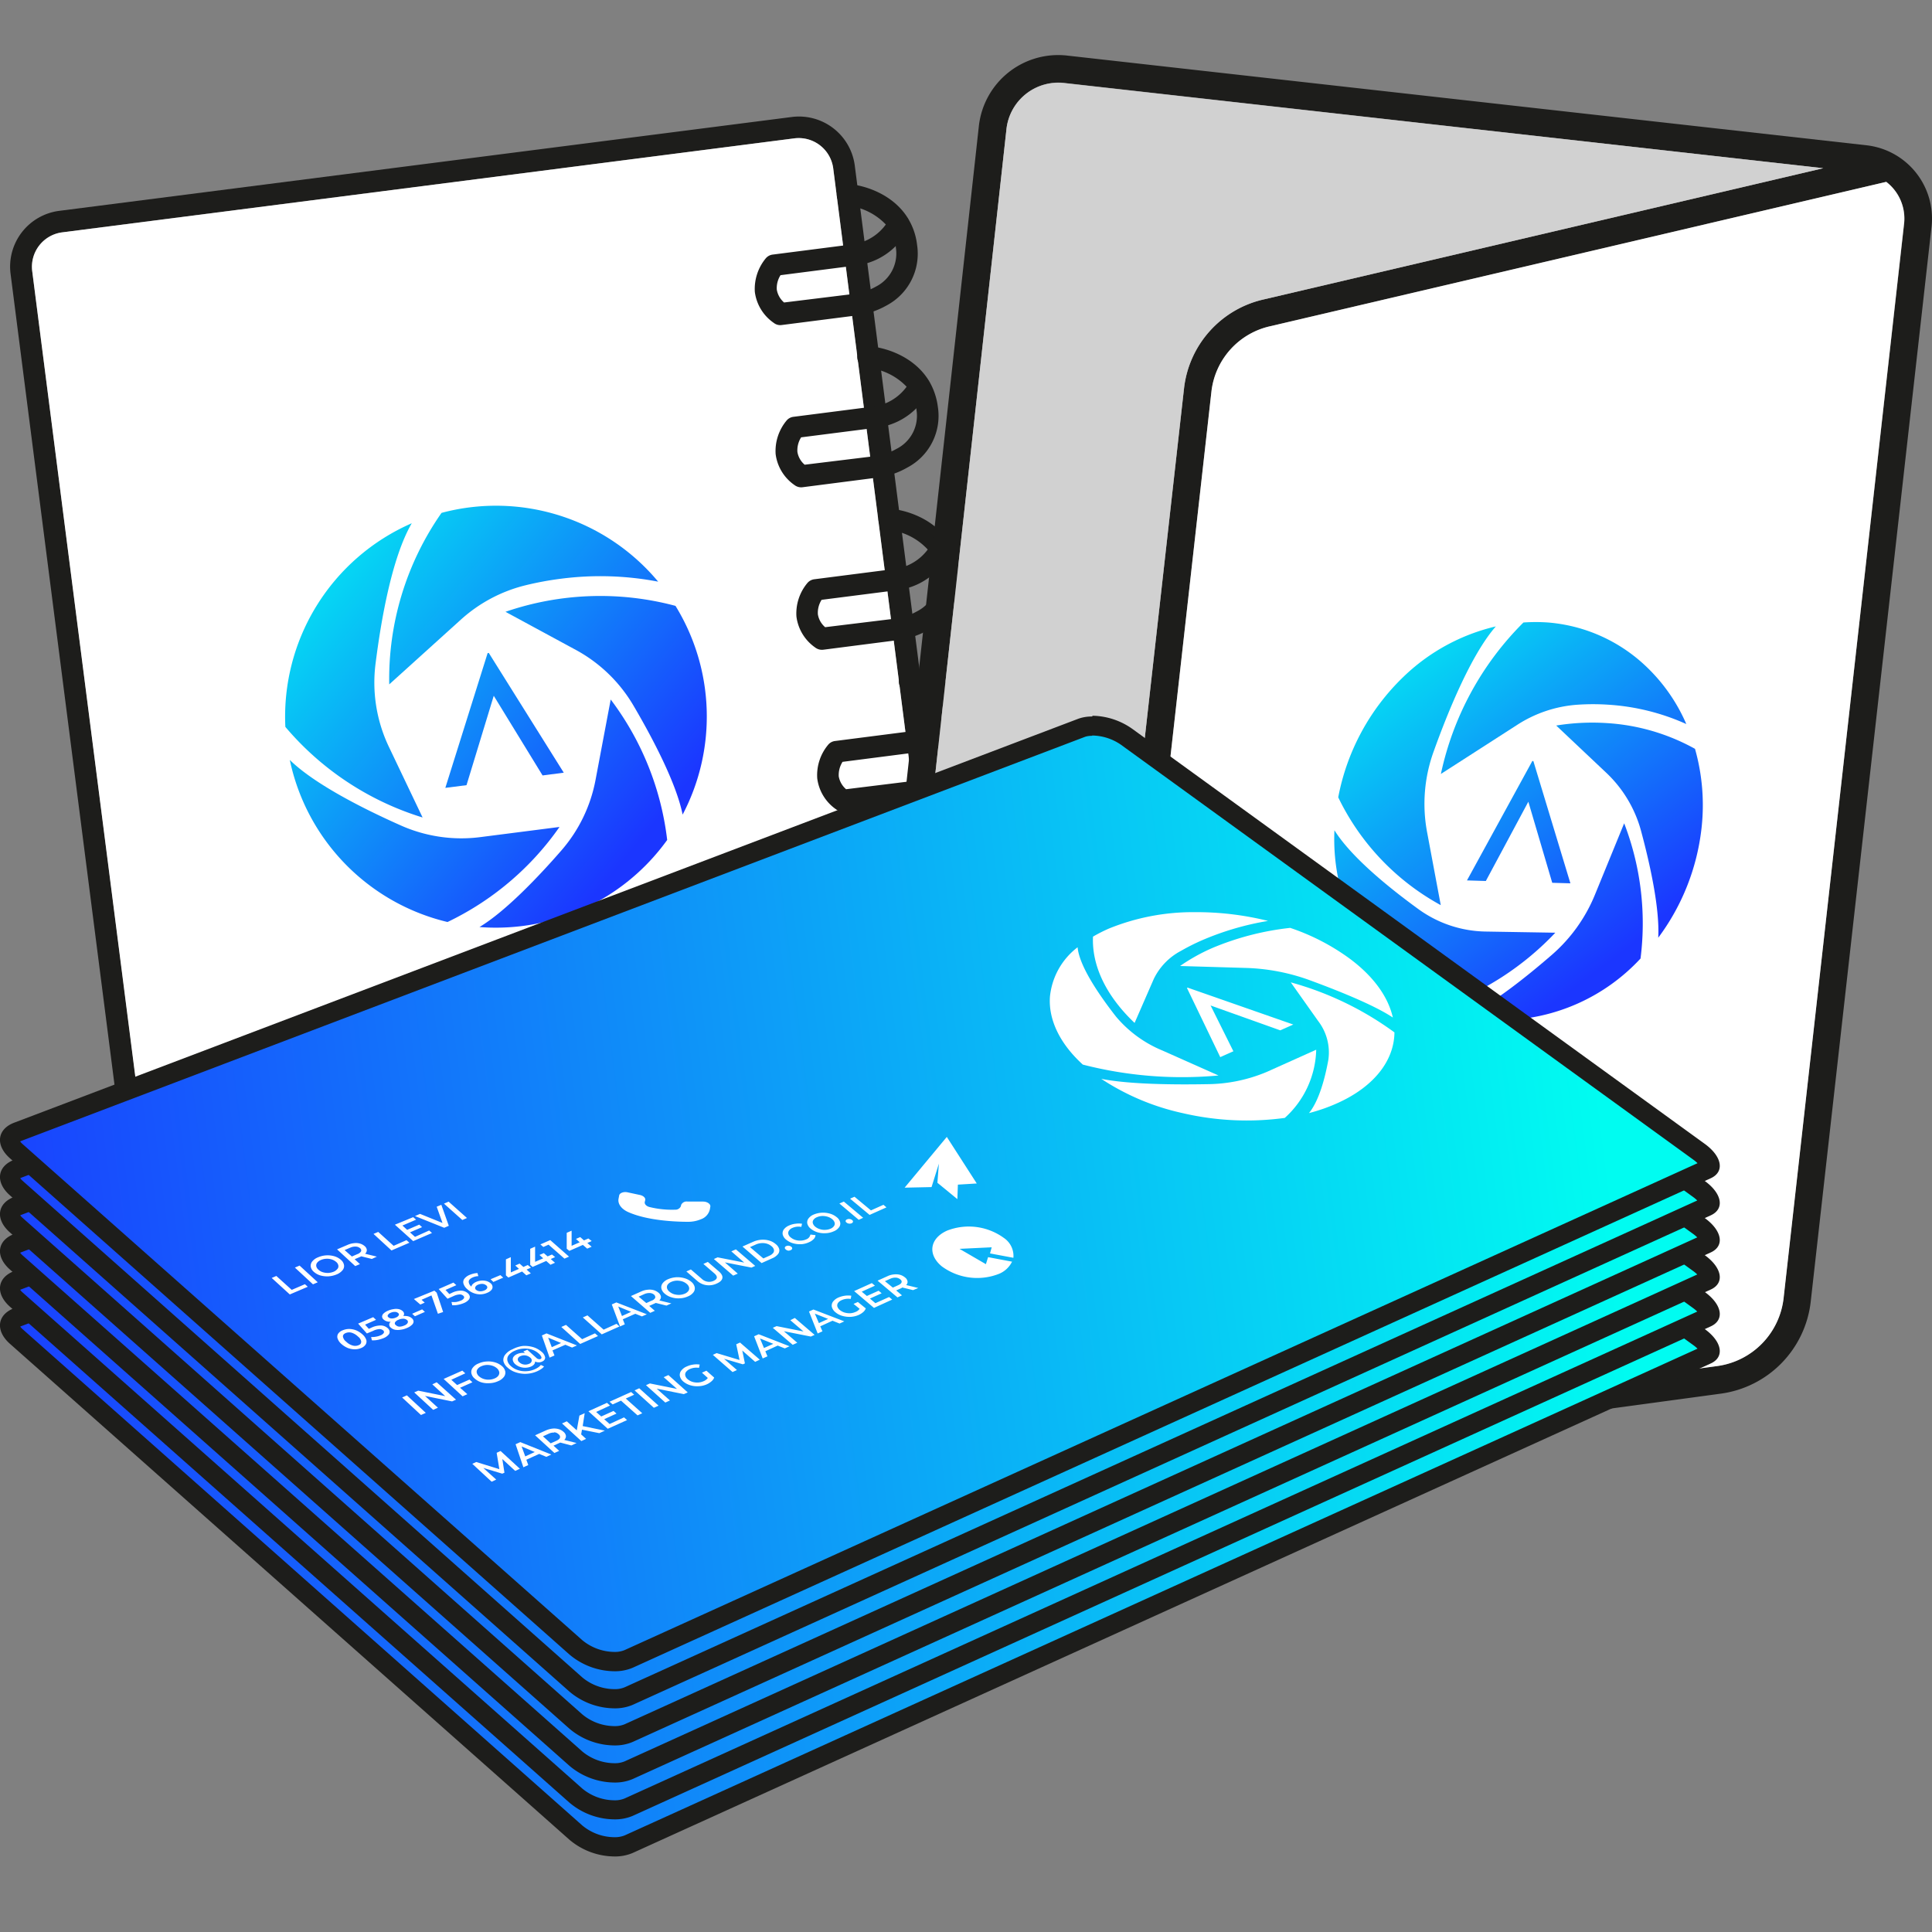
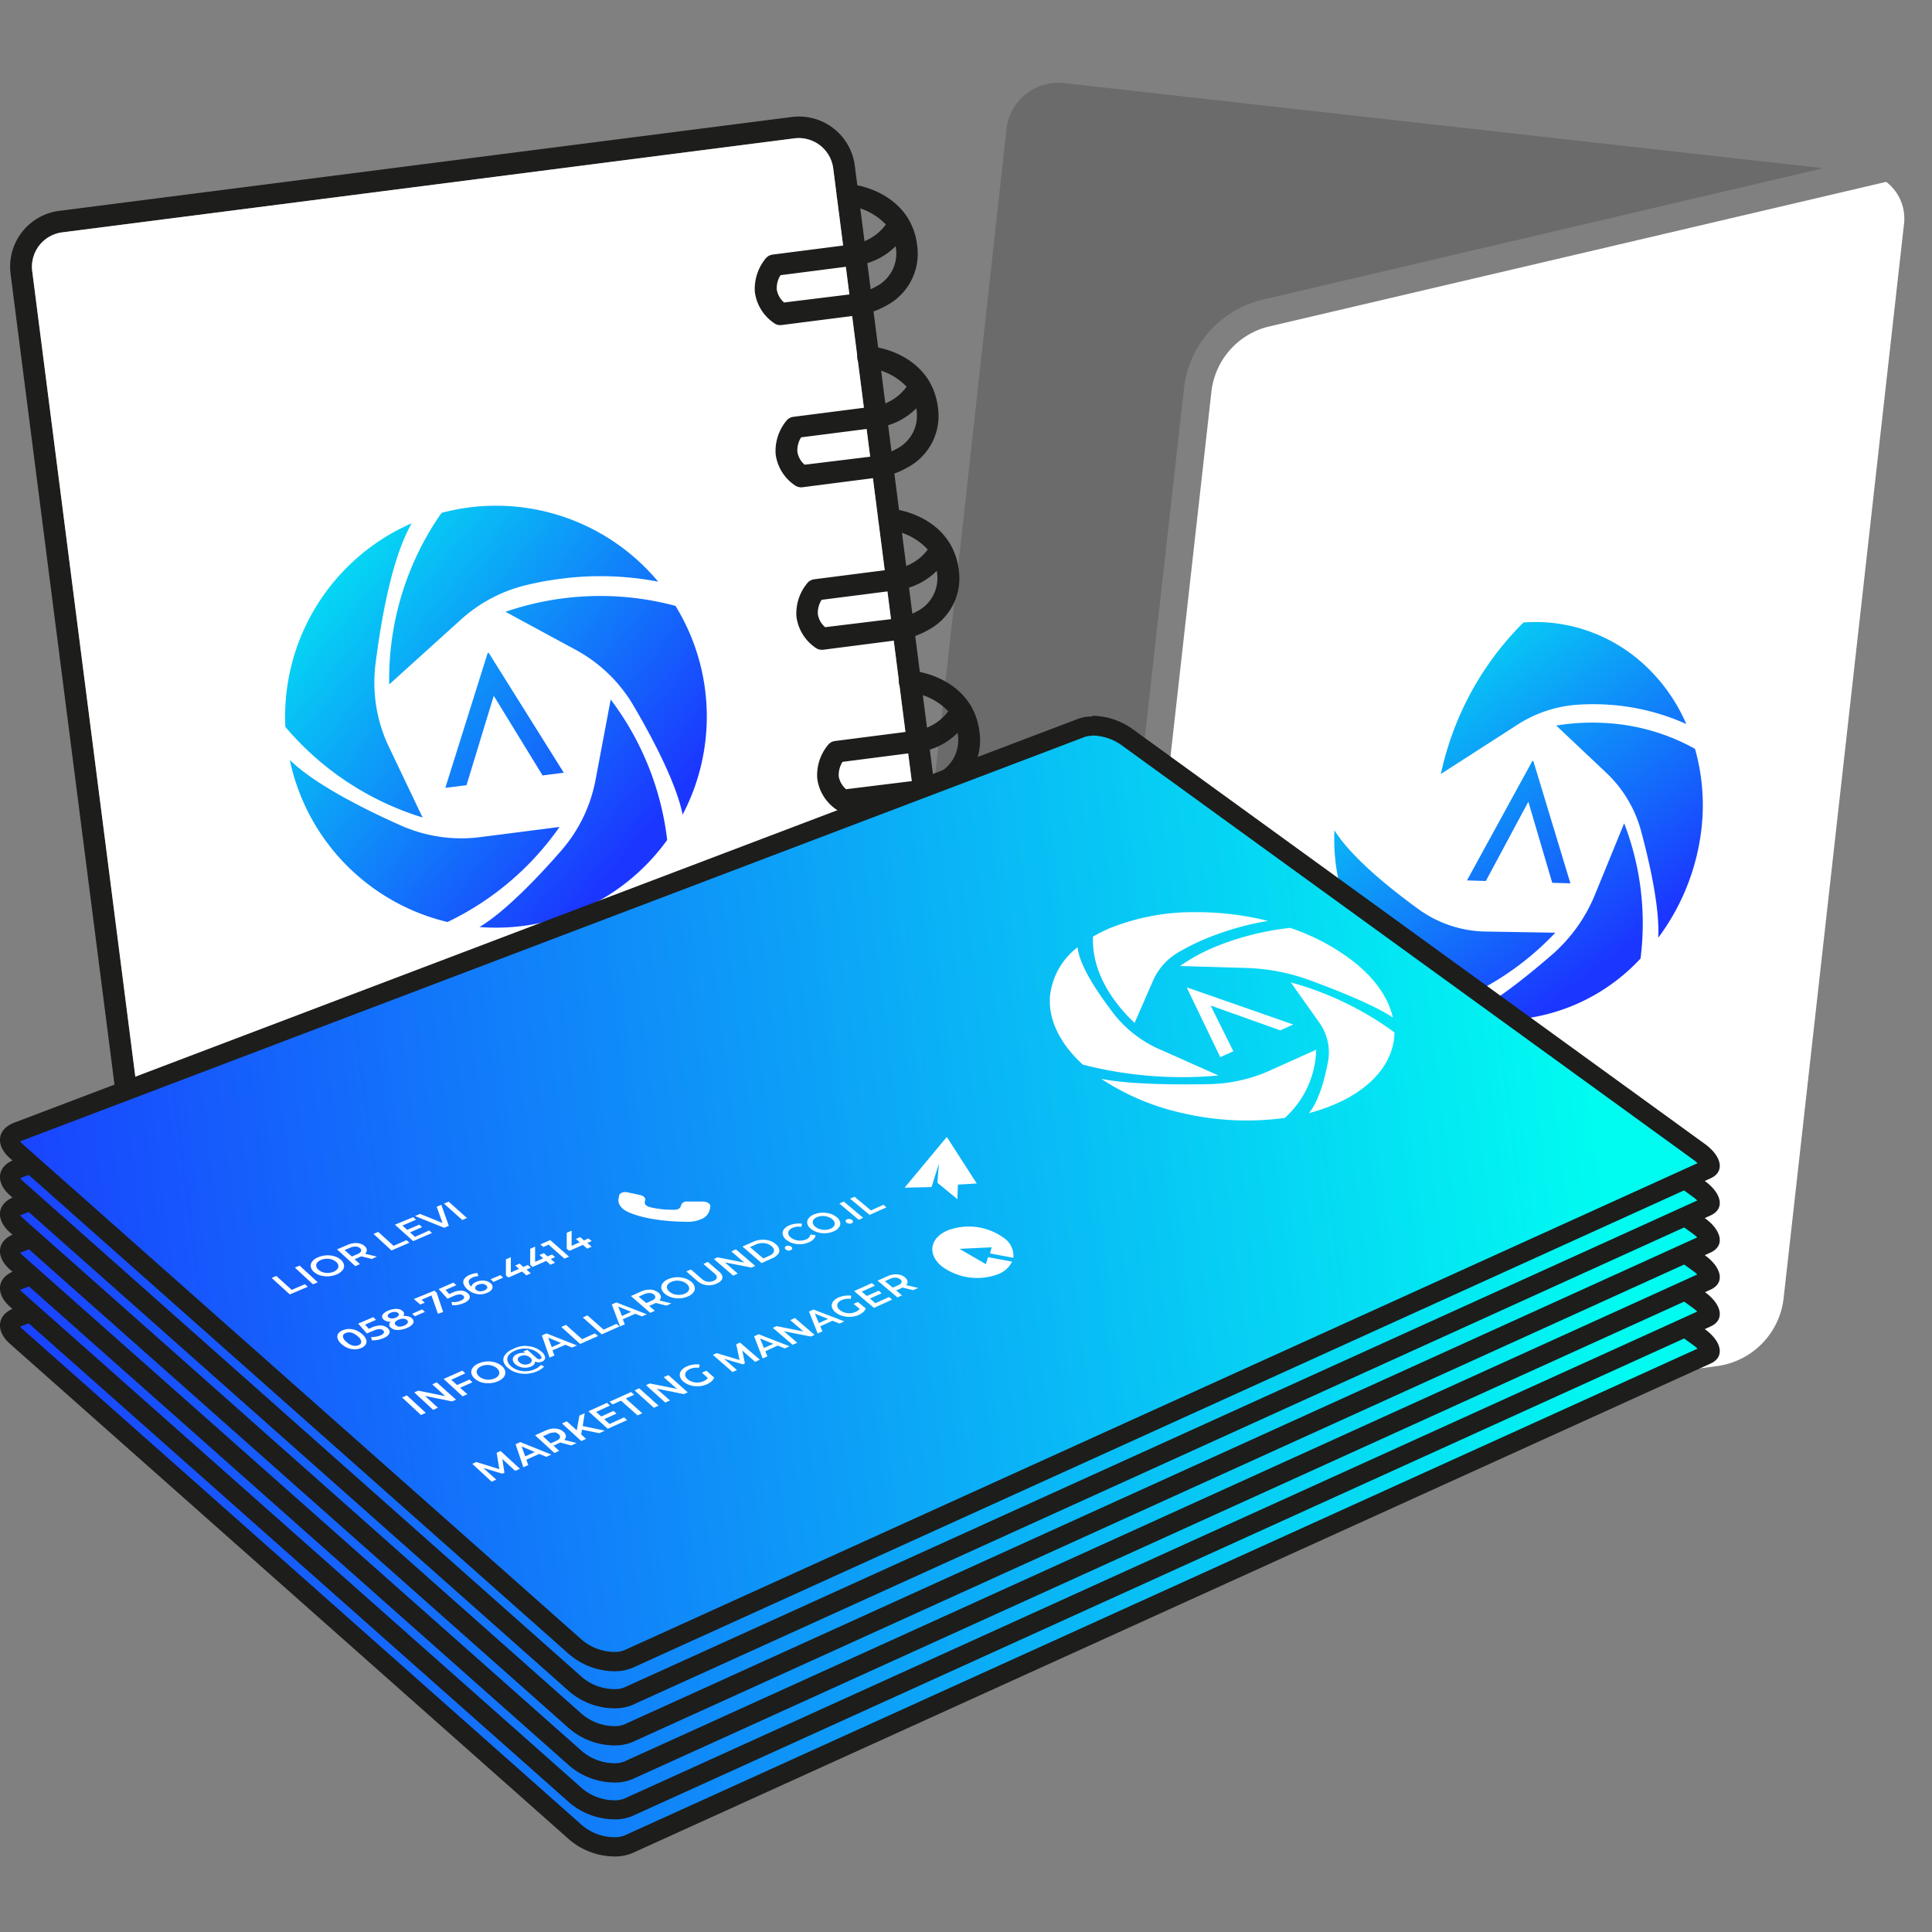
<svg xmlns="http://www.w3.org/2000/svg" xmlns:xlink="http://www.w3.org/1999/xlink" id="Capa_1" data-name="Capa 1" viewBox="0 0 300 300">
  <rect x="0" y="0" width="300" height="300" fill="#808080" stroke="none" />
  <defs>
    <linearGradient id="Degradado_sin_nombre_3" x1="136.8" y1="111.71" x2="84.3" y2="55.55" gradientTransform="rotate(-7.3 154.34 309.535)" gradientUnits="userSpaceOnUse">
      <stop offset="0" stop-color="#1b36ff" />
      <stop offset="1" stop-color="#00fcf1" />
    </linearGradient>
    <linearGradient id="Degradado_sin_nombre_3-2" x1="132.49" y1="115.74" x2="79.99" y2="59.58" xlink:href="#Degradado_sin_nombre_3" />
    <linearGradient id="Degradado_sin_nombre_3-3" x1="120.05" y1="127.37" x2="67.55" y2="71.21" xlink:href="#Degradado_sin_nombre_3" />
    <linearGradient id="Degradado_sin_nombre_3-4" x1="108.5" y1="138.17" x2="56" y2="82.01" xlink:href="#Degradado_sin_nombre_3" />
    <linearGradient id="Degradado_sin_nombre_3-5" x1="118.09" y1="129.21" x2="65.59" y2="73.04" xlink:href="#Degradado_sin_nombre_3" />
    <linearGradient id="Degradado_sin_nombre_3-6" x1="120.56" y1="126.9" x2="68.06" y2="70.73" xlink:href="#Degradado_sin_nombre_3" />
    <linearGradient id="Degradado_sin_nombre_3-7" x1="187.26" y1="133.82" x2="141.68" y2="85.06" gradientTransform="rotate(6.4 195.66 831.179)" xlink:href="#Degradado_sin_nombre_3" />
    <linearGradient id="Degradado_sin_nombre_3-8" x1="182.37" y1="135.89" x2="137.79" y2="88.21" gradientTransform="rotate(6.4 195.66 831.179)" xlink:href="#Degradado_sin_nombre_3" />
    <linearGradient id="Degradado_sin_nombre_3-9" x1="175.55" y1="151.3" x2="125.86" y2="98.14" gradientTransform="rotate(6.4 195.66 831.179)" xlink:href="#Degradado_sin_nombre_3" />
    <linearGradient id="Degradado_sin_nombre_3-10" x1="162.55" y1="159.86" x2="116.94" y2="111.06" gradientTransform="rotate(6.4 195.66 831.179)" xlink:href="#Degradado_sin_nombre_3" />
    <linearGradient id="Degradado_sin_nombre_3-11" x1="170.58" y1="150.34" x2="122.89" y2="99.33" gradientTransform="rotate(6.4 195.66 831.179)" xlink:href="#Degradado_sin_nombre_3" />
    <linearGradient id="Degradado_sin_nombre_3-12" x1="173.75" y1="148.5" x2="126.72" y2="98.19" gradientTransform="rotate(6.4 195.66 831.179)" xlink:href="#Degradado_sin_nombre_3" />
    <linearGradient id="Degradado_sin_nombre_3-13" x1="1.5" y1="214.16" x2="265.49" y2="214.16" xlink:href="#Degradado_sin_nombre_3" />
    <linearGradient id="Degradado_sin_nombre_3-14" x1="1.5" y1="208.4" x2="265.49" y2="208.4" xlink:href="#Degradado_sin_nombre_3" />
    <linearGradient id="Degradado_sin_nombre_3-15" x1="1.5" y1="202.64" x2="265.49" y2="202.64" xlink:href="#Degradado_sin_nombre_3" />
    <linearGradient id="Degradado_sin_nombre_3-16" x1="1.5" y1="196.88" x2="265.49" y2="196.88" xlink:href="#Degradado_sin_nombre_3" />
    <linearGradient id="Degradado_sin_nombre_3-17" x1="1.5" y1="191.12" x2="265.49" y2="191.12" xlink:href="#Degradado_sin_nombre_3" />
    <linearGradient id="Degradado_sin_nombre_3-18" x1="1.5" y1="185.36" x2="265.49" y2="185.36" xlink:href="#Degradado_sin_nombre_3" />
    <style>.cls-1{fill:#1d1d1b}.cls-2{fill:#fff}</style>
  </defs>
  <path class="cls-1" d="M31.2 204.41 145 189.83a8.75 8.75 0 0 0 7.56-9.78L132.73 25.71a8.74 8.74 0 0 0-9.73-7.55L9.2 32.74a8.74 8.74 0 0 0-7.56 9.77l19.78 154.34a8.76 8.76 0 0 0 9.78 7.56zM5 42.08a5.39 5.39 0 0 1 4.66-6l113.72-14.6a5.4 5.4 0 0 1 6 4.65l19.78 154.35a5.41 5.41 0 0 1-4.66 6l-113.72 14.6a5.39 5.39 0 0 1-6-4.66z" />
  <path class="cls-2" d="M24.75 196.42 5 42.08a5.39 5.39 0 0 1 4.66-6l113.72-14.6a5.4 5.4 0 0 1 6 4.65l19.78 154.35a5.41 5.41 0 0 1-4.66 6l-113.72 14.6a5.39 5.39 0 0 1-6.03-4.66z" />
  <path class="cls-1" d="M147.55 154.52h.33c2.52.18 6.88 1.55 9.2 5.24a1.38 1.38 0 0 1 .17.29 10 10 0 0 1 1.29 3.88 9.09 9.09 0 0 1-4.73 9.43 12.72 12.72 0 0 1-4.79 1.58l-11.5 1.47a1.66 1.66 0 0 1-1.24-.34 6.93 6.93 0 0 1-2.93-4.81 7.46 7.46 0 0 1 1.71-5.22 1.68 1.68 0 0 1 1.05-.56l12.63-1.62a7.67 7.67 0 0 0 5-3.06 9.69 9.69 0 0 0-6.06-2.94 1.67 1.67 0 0 1-.09-3.33zm1 17.08a9.24 9.24 0 0 0 3.53-1.15 5.75 5.75 0 0 0 3.1-6.11v-.2a10.45 10.45 0 0 1-6 3l-11.9 1.53a3.72 3.72 0 0 0-.58 2.24 3.38 3.38 0 0 0 1.13 2zM144.32 129.33a1.82 1.82 0 0 1 .33 0c2.52.18 6.88 1.54 9.2 5.23a1.75 1.75 0 0 1 .18.29 10.27 10.27 0 0 1 1.28 3.88 9.09 9.09 0 0 1-4.73 9.43 12.72 12.72 0 0 1-4.79 1.58l-11.5 1.47a1.63 1.63 0 0 1-1.24-.34 6.86 6.86 0 0 1-2.92-4.8 7.43 7.43 0 0 1 1.7-5.23 1.68 1.68 0 0 1 1.06-.56l12.63-1.62a7.64 7.64 0 0 0 5-3.07 9.42 9.42 0 0 0-6.07-2.92 1.68 1.68 0 0 1-.09-3.34zm1 17.08a9.07 9.07 0 0 0 3.53-1.15 5.74 5.74 0 0 0 3.1-6.1v-.21a10.45 10.45 0 0 1-6 3L134 143.51a3.79 3.79 0 0 0-.58 2.24 3.32 3.32 0 0 0 1.14 2zM141.09 104.15a1.28 1.28 0 0 1 .34 0c2.51.18 6.87 1.54 9.19 5.23a1.75 1.75 0 0 1 .18.29 10.27 10.27 0 0 1 1.28 3.88 9.05 9.05 0 0 1-4.73 9.43 12.72 12.72 0 0 1-4.79 1.58l-11.5 1.44a1.67 1.67 0 0 1-1.24-.33 6.9 6.9 0 0 1-2.92-4.81 7.37 7.37 0 0 1 1.71-5.23 1.63 1.63 0 0 1 1-.56l12.63-1.62a7.66 7.66 0 0 0 5-3 9.56 9.56 0 0 0-6.07-2.94 1.67 1.67 0 0 1-.09-3.33zm1 17.08a9.36 9.36 0 0 0 3.53-1.15 5.76 5.76 0 0 0 3.1-6.11v-.2a10.5 10.5 0 0 1-6 3l-11.89 1.53a3.81 3.81 0 0 0-.59 2.25 3.38 3.38 0 0 0 1.14 2zM137.86 79a1.9 1.9 0 0 1 .34 0c2.51.18 6.87 1.54 9.19 5.23a1.75 1.75 0 0 1 .18.29 10.45 10.45 0 0 1 1.29 3.88 9.07 9.07 0 0 1-4.74 9.43 12.72 12.72 0 0 1-4.79 1.58l-11.5 1.48a1.73 1.73 0 0 1-1.24-.34 6.93 6.93 0 0 1-2.92-4.81 7.37 7.37 0 0 1 1.71-5.22 1.67 1.67 0 0 1 1.05-.57l12.63-1.62a7.66 7.66 0 0 0 5-3 9.62 9.62 0 0 0-6.06-3.04 1.67 1.67 0 0 1-.09-3.33zm1 17.08a9.42 9.42 0 0 0 3.53-1.15 5.76 5.76 0 0 0 3.09-6.11v-.2a10.54 10.54 0 0 1-6 3l-11.9 1.52a3.73 3.73 0 0 0-.58 2.25 3.31 3.31 0 0 0 1.13 2zM134.63 53.77a1.93 1.93 0 0 1 .34 0c2.52.18 6.87 1.54 9.2 5.24a2.61 2.61 0 0 1 .17.28 10.5 10.5 0 0 1 1.29 3.89 9.06 9.06 0 0 1-4.74 9.42 12.38 12.38 0 0 1-4.79 1.58l-11.5 1.48a1.7 1.7 0 0 1-1.23-.34 6.91 6.91 0 0 1-2.93-4.81 7.39 7.39 0 0 1 1.71-5.22 1.65 1.65 0 0 1 1-.56l12.63-1.62a7.67 7.67 0 0 0 5-3.06 9.68 9.68 0 0 0-6.07-2.94 1.67 1.67 0 0 1-.09-3.33zm1.05 17.08a9.42 9.42 0 0 0 3.53-1.15 5.74 5.74 0 0 0 3.09-6.11 1.36 1.36 0 0 0 0-.2 10.54 10.54 0 0 1-6 3l-11.9 1.52a3.76 3.76 0 0 0-.58 2.25 3.28 3.28 0 0 0 1.13 2zM131.41 28.58h.33c2.52.18 6.88 1.55 9.2 5.24a1.69 1.69 0 0 1 .17.29A10 10 0 0 1 142.4 38a9.09 9.09 0 0 1-4.73 9.43 12.78 12.78 0 0 1-4.79 1.57l-11.5 1.47a1.62 1.62 0 0 1-1.24-.34 6.91 6.91 0 0 1-2.93-4.81 7.46 7.46 0 0 1 1.71-5.22 1.68 1.68 0 0 1 1-.56l12.63-1.62a7.63 7.63 0 0 0 5-3.06 9.59 9.59 0 0 0-6.06-2.93 1.68 1.68 0 0 1-.09-3.34zm1 17.08a9.24 9.24 0 0 0 3.59-1.15 5.76 5.76 0 0 0 3.1-6.11v-.2a10.45 10.45 0 0 1-6 3l-11.9 1.53a3.72 3.72 0 0 0-.58 2.24 3.38 3.38 0 0 0 1.13 2z" />
  <path d="M106 126.49c-1-4.94-4.74-12-7.63-16.92a23.19 23.19 0 0 0-8.8-8.57l-11.08-6a45.23 45.23 0 0 1 26.4-.92 32.79 32.79 0 0 1 1.11 32.41z" style="fill:url(#Degradado_sin_nombre_3)" />
  <path d="M60.44 106.27a45 45 0 0 1 8.12-26.63 32.77 32.77 0 0 1 33.64 10.68 47.73 47.73 0 0 0-15.14-.45 48.9 48.9 0 0 0-5.65 1.06 23.22 23.22 0 0 0-9.84 5.28z" style="fill:url(#Degradado_sin_nombre_3-2)" />
  <path d="M65.62 126.94a45.37 45.37 0 0 1-21.31-14.07 32.76 32.76 0 0 1 19.63-31.62c-3.1 5.32-4.78 15.1-5.62 21.77a23.18 23.18 0 0 0 2 12.81z" style="fill:url(#Degradado_sin_nombre_3-3)" />
  <path d="M69.49 143.17A32.8 32.8 0 0 1 45 118c3.83 3.77 11.55 7.64 17.07 10.1a23.11 23.11 0 0 0 12.41 1.9l12.4-1.59a44.8 44.8 0 0 1-17.39 14.76z" style="fill:url(#Degradado_sin_nombre_3-4)" />
  <path d="M81.19 143.78a33.07 33.07 0 0 1-6.74.17c4-2.39 9.17-7.81 12.71-11.88a23.22 23.22 0 0 0 5.31-10.94l2.36-12.51a44.87 44.87 0 0 1 8.77 21.81 32.77 32.77 0 0 1-22.41 13.35z" style="fill:url(#Degradado_sin_nombre_3-5)" />
  <path style="fill:url(#Degradado_sin_nombre_3-6)" d="M87.54 119.98 75.9 101.39l-.18.02-6.57 20.93 3.29-.42 4.23-13.88 7.58 12.37 3.29-.43" />
  <path class="cls-2" d="M127.9 23.05z" />
-   <path class="cls-1" d="M152 19.55 134.08 182a14.58 14.58 0 0 0 12.84 16.06l21.2 2.4-1.21 10.76A14.94 14.94 0 0 0 180 227.73a15.81 15.81 0 0 0 3.7 0l83.47-11.32a16.25 16.25 0 0 0 14-14.31l18.76-166.91a11.45 11.45 0 0 0-10.09-12.63L165.71 8.63A12.39 12.39 0 0 0 152 19.55zm36.11 41.25a11.76 11.76 0 0 1 9-10.11l95.8-22.45a7.17 7.17 0 0 1 2.77 6.47l-18.74 166.87a12 12 0 0 1-10.3 10.54l-83.48 11.31a10.62 10.62 0 0 1-12-11.71zM156.29 20a8.1 8.1 0 0 1 8.94-7.13l117.89 13.25-87 20.4a16 16 0 0 0-12.26 13.8l-15.26 135.9-21.2-2.4a10.29 10.29 0 0 1-9.05-11.33z" />
-   <path class="cls-2" d="m156.29 20-17.94 162.49a10.29 10.29 0 0 0 9.05 11.33l21.2 2.4 15.25-135.9a16 16 0 0 1 12.26-13.8l87-20.4L165.23 12.9a8.1 8.1 0 0 0-8.94 7.1z" />
  <path d="m156.29 20-17.94 162.49a10.29 10.29 0 0 0 9.05 11.33l21.2 2.4 15.25-135.9a16 16 0 0 1 12.26-13.8l87-20.4L165.23 12.9a8.1 8.1 0 0 0-8.94 7.1z" style="opacity:.2;fill:#1d1d1b" />
  <path class="cls-2" d="m188.11 60.8-16.93 150.92a10.62 10.62 0 0 0 12 11.71l83.48-11.31a12 12 0 0 0 10.3-10.54l18.7-166.87a7.17 7.17 0 0 0-2.77-6.47l-95.8 22.45a11.76 11.76 0 0 0-8.98 10.11z" />
  <path d="M257.49 145.61c.25-4.59-1.31-11.51-2.61-16.37a19.38 19.38 0 0 0-5.37-9.16l-7.86-7.42a35 35 0 0 1 7.83-.38 32.19 32.19 0 0 1 13.72 4 32.07 32.07 0 0 1 1 12.43 34.93 34.93 0 0 1-6.71 16.9z" style="fill:url(#Degradado_sin_nombre_3-7)" />
  <path d="M223.74 120.18a47 47 0 0 1 12.82-23.52 27 27 0 0 1 3.82 0 25 25 0 0 1 14.39 6.06 27.19 27.19 0 0 1 7.08 9.71 34.74 34.74 0 0 0-12.05-3 36 36 0 0 0-4.87 0 19.73 19.73 0 0 0-9.39 3.16z" style="fill:url(#Degradado_sin_nombre_3-8)" />
-   <path d="M223.72 140.55a37.76 37.76 0 0 1-15.92-16.74 35 35 0 0 1 10.08-18.67 30.71 30.71 0 0 1 14.39-7.87c-3.84 4.39-7.46 13.3-9.67 19.47a23.85 23.85 0 0 0-1 12.49z" style="fill:url(#Degradado_sin_nombre_3-9)" />
  <path d="M223.52 156.44A25.91 25.91 0 0 1 211 145.12a30.66 30.66 0 0 1-3.79-16.2c2.64 4.25 8.73 9.12 13.07 12.27a18.27 18.27 0 0 0 10.42 3.46l10.81.18a45 45 0 0 1-17.99 11.61z" style="fill:url(#Degradado_sin_nombre_3-10)" />
  <path d="M233.46 158.41a25.55 25.55 0 0 1-5.81-.64c4-1.76 9.5-6.19 13.33-9.51a24.77 24.77 0 0 0 6.69-9.35l4.53-11.07a43.23 43.23 0 0 1 2.54 21 29.87 29.87 0 0 1-21.28 9.57z" style="fill:url(#Degradado_sin_nombre_3-11)" />
  <path style="fill:url(#Degradado_sin_nombre_3-12)" d="m243.85 137.16-5.75-18.98-.16-.01-10.15 18.54 2.93.09 6.6-12.31 3.71 12.59 2.82.08" />
  <path d="M95.37 286.81a9.46 9.46 0 0 1-6-2.22l-86.87-77a2.33 2.33 0 0 1-1-1.9c.1-.6.82-1 1.24-1.12L168 141.75a4.65 4.65 0 0 1 1.6-.24 9.51 9.51 0 0 1 5.24 1.68l88.92 64.45c1.26.91 1.78 1.82 1.73 2.29 0 .18-.19.35-.52.5l-167.38 76a5.36 5.36 0 0 1-2.22.38z" style="fill:url(#Degradado_sin_nombre_3-13)" />
  <path class="cls-1" d="M169.6 143a8.05 8.05 0 0 1 4.4 1.4l88.92 64.46a5.58 5.58 0 0 1 .67.56L97 285a4.1 4.1 0 0 1-1.6.28 7.87 7.87 0 0 1-5-1.84L3.54 206.42a2.43 2.43 0 0 1-.4-.43l.15-.06 165.24-62.77a3 3 0 0 1 1.07-.15m0-3a6.1 6.1 0 0 0-2.13.34L2.23 203.12c-2.68 1-3 3.5-.68 5.55l86.87 77a10.93 10.93 0 0 0 7 2.6 7 7 0 0 0 2.84-.55l167.38-76c2.2-1 1.77-3.4-.95-5.36L175.72 142a11 11 0 0 0-6.12-2z" />
  <path class="cls-2" d="M174.1 211.15c-4.68-3.31-13.51-7.42-19.83-10.19a49.65 49.65 0 0 0-14.45-3.86l-14.64-1.56a30.93 30.93 0 0 1 6.7-3.64 51 51 0 0 1 16.7-3.38 61.21 61.21 0 0 1 13.92 8c5.85 4.48 9.88 9.6 11.6 14.63z" />
  <path class="cls-2" d="M116.64 208.13c-7.09-6.78-11.17-14.1-11.67-20.88a25.8 25.8 0 0 1 3.38-1.62c5.18-2 11.66-2.84 18.75-2.33a68.52 68.52 0 0 1 16.33 3.29 52 52 0 0 0-14.09 3.31 35.14 35.14 0 0 0-4.4 2.11 10.78 10.78 0 0 0-5.26 6.12z" />
  <path class="cls-2" d="M137 221.94a90 90 0 0 1-30.76-4.83c-5.68-5.27-8.93-11.1-9.21-16.46a13.59 13.59 0 0 1 4.86-11.17c.9 4.48 6.36 11.83 10.42 16.83a35.66 35.66 0 0 0 11.38 8.8z" />
  <path class="cls-2" d="M153.08 233.1a62.67 62.67 0 0 1-23.08-2.82 65.56 65.56 0 0 1-19.37-9.52c6.47 1.81 16.74 2.64 23.84 3a30 30 0 0 0 13.12-1.92l10.41-4.38a19 19 0 0 1-4.92 15.64z" />
  <path class="cls-2" d="M164.57 230.4a32.14 32.14 0 0 1-6.2 1.94c1.94-2.89 2.52-8.31 2.67-12.25.11-3-1.09-6.22-3.48-9.36l-7.27-9.56a88.9 88.9 0 0 1 24.63 13.46c.86 6.75-2.87 12.5-10.35 15.77zM152.14 211.16l-24.65-10.43-.15.06 9.45 16.83 2.77-1.17-6.44-11.15 16.3 7 2.72-1.14" />
  <path d="M95.37 281.05a9.46 9.46 0 0 1-6-2.22l-86.87-77a2.35 2.35 0 0 1-1-1.9c.1-.6.82-1 1.24-1.12L168 136a4.65 4.65 0 0 1 1.6-.24 9.51 9.51 0 0 1 5.24 1.68l88.92 64.45c1.26.91 1.78 1.82 1.73 2.29 0 .18-.19.35-.52.5l-167.38 76a5.49 5.49 0 0 1-2.22.37z" style="fill:url(#Degradado_sin_nombre_3-14)" />
  <path class="cls-1" d="M169.6 137.25a8.05 8.05 0 0 1 4.36 1.39l88.92 64.46a5.58 5.58 0 0 1 .67.56L97 279.26a3.91 3.91 0 0 1-1.6.29 7.87 7.87 0 0 1-5-1.84l-86.87-77a2.43 2.43 0 0 1-.4-.43l.15-.06 165.25-62.82a3 3 0 0 1 1.07-.15m0-3a6.1 6.1 0 0 0-2.13.34L2.23 197.36c-2.68 1-3 3.5-.68 5.55l86.87 77a10.93 10.93 0 0 0 7 2.6 7 7 0 0 0 2.84-.55l167.38-76c2.2-1 1.77-3.4-.95-5.36l-88.92-64.46a11 11 0 0 0-6.12-2z" />
  <path class="cls-2" d="M174.1 202.72c-4.68-3.31-13.51-7.42-19.83-10.19a49.65 49.65 0 0 0-14.45-3.86l-14.64-1.56a30.93 30.93 0 0 1 6.7-3.64 51 51 0 0 1 16.7-3.38 61.21 61.21 0 0 1 13.92 8c5.85 4.5 9.88 9.6 11.6 14.63z" />
  <path class="cls-2" d="M116.64 199.7c-7.09-6.78-11.17-14.1-11.67-20.88a25.8 25.8 0 0 1 3.38-1.62c5.18-2 11.66-2.84 18.75-2.33a68.52 68.52 0 0 1 16.33 3.29 52 52 0 0 0-14.09 3.31 35.14 35.14 0 0 0-4.4 2.11 10.78 10.78 0 0 0-5.26 6.12z" />
  <path class="cls-2" d="M137 213.51a90 90 0 0 1-30.76-4.83c-5.68-5.27-8.93-11.1-9.21-16.46a13.59 13.59 0 0 1 4.86-11.17c.9 4.48 6.36 11.83 10.42 16.83a35.66 35.66 0 0 0 11.38 8.8z" />
  <path class="cls-2" d="M153.08 224.67a62.67 62.67 0 0 1-23.08-2.82 65.56 65.56 0 0 1-19.37-9.52c6.47 1.81 16.74 2.64 23.84 3a29.83 29.83 0 0 0 13.12-1.91L158 209a19 19 0 0 1-4.92 15.67z" />
  <path class="cls-2" d="M164.57 222a32.14 32.14 0 0 1-6.2 1.94c1.94-2.89 2.52-8.31 2.67-12.25.11-3-1.09-6.22-3.48-9.36l-7.27-9.56a88.9 88.9 0 0 1 24.63 13.46c.86 6.77-2.87 12.47-10.35 15.77zM152.14 202.72l-24.65-10.42-.15.07 9.45 16.82 2.77-1.17-6.44-11.15 16.3 7 2.72-1.15" />
  <path d="M95.37 275.29a9.46 9.46 0 0 1-6-2.22L2.54 196a2.35 2.35 0 0 1-1-1.9c.1-.6.82-1 1.24-1.12L168 130.23a4.65 4.65 0 0 1 1.6-.24 9.51 9.51 0 0 1 5.24 1.68l88.92 64.45c1.26.91 1.78 1.82 1.73 2.29 0 .18-.19.35-.52.5l-167.38 76a5.49 5.49 0 0 1-2.22.38z" style="fill:url(#Degradado_sin_nombre_3-15)" />
  <path class="cls-1" d="M169.6 131.49a8.05 8.05 0 0 1 4.36 1.39l88.92 64.46a5.58 5.58 0 0 1 .67.56L97 273.5a3.91 3.91 0 0 1-1.6.29 7.87 7.87 0 0 1-5-1.84l-86.87-77a2.43 2.43 0 0 1-.4-.43l.15-.06 165.24-62.77a3 3 0 0 1 1.07-.15m0-3a6.1 6.1 0 0 0-2.13.34L2.23 191.6c-2.68 1-3 3.5-.68 5.54l86.87 77.05a10.93 10.93 0 0 0 7 2.6 7 7 0 0 0 2.84-.55l167.38-76c2.2-1 1.77-3.4-.95-5.36l-88.92-64.46a11 11 0 0 0-6.12-2z" />
  <path class="cls-2" d="M174.1 194.29c-4.68-3.31-13.51-7.42-19.83-10.19a49.65 49.65 0 0 0-14.45-3.86l-14.64-1.56a30.93 30.93 0 0 1 6.7-3.64 51 51 0 0 1 16.7-3.38 61.21 61.21 0 0 1 13.92 8c5.85 4.5 9.88 9.6 11.6 14.63z" />
  <path class="cls-2" d="M116.64 191.27c-7.09-6.78-11.17-14.1-11.67-20.88a25.8 25.8 0 0 1 3.38-1.62c5.18-2 11.66-2.84 18.75-2.33a68.52 68.52 0 0 1 16.33 3.29 52 52 0 0 0-14.09 3.27 35.14 35.14 0 0 0-4.4 2.11 10.78 10.78 0 0 0-5.26 6.12z" />
  <path class="cls-2" d="M137 205.08a90 90 0 0 1-30.76-4.83c-5.68-5.27-8.93-11.1-9.21-16.46a13.59 13.59 0 0 1 4.86-11.17c.9 4.48 6.36 11.83 10.42 16.83a35.66 35.66 0 0 0 11.38 8.8z" />
  <path class="cls-2" d="M153.08 216.24a62.67 62.67 0 0 1-23.08-2.82 65.56 65.56 0 0 1-19.37-9.52c6.47 1.81 16.74 2.64 23.84 3a29.83 29.83 0 0 0 13.13-1.9l10.4-4.4a19 19 0 0 1-4.92 15.64z" />
  <path class="cls-2" d="M164.57 213.54a32.14 32.14 0 0 1-6.2 1.94c1.94-2.89 2.52-8.31 2.67-12.25.11-3-1.09-6.22-3.48-9.36l-7.27-9.56a88.9 88.9 0 0 1 24.63 13.46c.86 6.75-2.87 12.5-10.35 15.77zM152.14 194.29l-24.65-10.42-.15.07 9.45 16.81 2.77-1.16-6.44-11.15 16.3 7 2.72-1.15" />
  <path d="M95.37 269.53a9.46 9.46 0 0 1-6-2.22L2.54 190.26a2.35 2.35 0 0 1-1-1.9c.1-.6.82-1 1.24-1.12L168 124.47a4.65 4.65 0 0 1 1.6-.24 9.51 9.51 0 0 1 5.24 1.68l88.92 64.45c1.26.91 1.78 1.82 1.73 2.29 0 .18-.19.35-.52.5l-167.38 76a5.53 5.53 0 0 1-2.22.38z" style="fill:url(#Degradado_sin_nombre_3-16)" />
  <path class="cls-1" d="M169.6 125.73a8.05 8.05 0 0 1 4.36 1.39l88.92 64.46a5.58 5.58 0 0 1 .67.56L97 267.74a3.91 3.91 0 0 1-1.6.29 7.87 7.87 0 0 1-5-1.84L3.54 189.14a2.43 2.43 0 0 1-.4-.43l.15-.06 165.24-62.78a3.36 3.36 0 0 1 1.07-.14m0-3a6.1 6.1 0 0 0-2.13.34L2.23 185.84c-2.68 1-3 3.5-.68 5.54l86.87 77.05a10.93 10.93 0 0 0 7 2.6 7 7 0 0 0 2.84-.55l167.38-76c2.2-1 1.77-3.4-.95-5.36l-88.92-64.46a11 11 0 0 0-6.12-2z" />
-   <path class="cls-2" d="M174.1 185.86c-4.68-3.31-13.51-7.42-19.83-10.19a49.65 49.65 0 0 0-14.45-3.86l-14.64-1.56a30.93 30.93 0 0 1 6.7-3.64 51 51 0 0 1 16.7-3.38 61.21 61.21 0 0 1 13.92 8c5.85 4.5 9.88 9.6 11.6 14.63z" />
  <path class="cls-2" d="M116.64 182.84c-7.09-6.78-11.17-14.1-11.67-20.88a25.8 25.8 0 0 1 3.38-1.62c5.18-2 11.66-2.84 18.75-2.33a68 68 0 0 1 16.33 3.29 52 52 0 0 0-14.09 3.31 35.14 35.14 0 0 0-4.4 2.11 10.78 10.78 0 0 0-5.26 6.12z" />
-   <path class="cls-2" d="M137 196.65a90 90 0 0 1-30.76-4.83c-5.68-5.27-8.93-11.1-9.21-16.46a13.59 13.59 0 0 1 4.86-11.17c.9 4.48 6.36 11.83 10.42 16.83a35.66 35.66 0 0 0 11.38 8.8z" />
+   <path class="cls-2" d="M137 196.65a90 90 0 0 1-30.76-4.83a13.59 13.59 0 0 1 4.86-11.17c.9 4.48 6.36 11.83 10.42 16.83a35.66 35.66 0 0 0 11.38 8.8z" />
  <path class="cls-2" d="M153.08 207.81A62.67 62.67 0 0 1 130 205a65.56 65.56 0 0 1-19.37-9.52c6.47 1.81 16.74 2.64 23.84 3a29.83 29.83 0 0 0 13.12-1.91l10.41-4.4a19 19 0 0 1-4.92 15.64z" />
  <path class="cls-2" d="M164.57 205.11a32.14 32.14 0 0 1-6.2 1.94c1.94-2.89 2.52-8.31 2.67-12.25.11-3-1.09-6.22-3.48-9.36l-7.27-9.56a88.9 88.9 0 0 1 24.63 13.46c.86 6.75-2.87 12.5-10.35 15.77zM152.14 185.86l-24.65-10.42-.15.06 9.45 16.82 2.77-1.16-6.44-11.15 16.3 7 2.72-1.15" />
  <path d="M95.37 263.77a9.46 9.46 0 0 1-6-2.22L2.54 184.5a2.35 2.35 0 0 1-1-1.9c.1-.6.82-1 1.24-1.12L168 118.71a4.65 4.65 0 0 1 1.6-.24 9.5 9.5 0 0 1 5.24 1.67l88.92 64.46c1.26.91 1.78 1.82 1.73 2.29 0 .18-.19.35-.52.5l-167.38 76a5.49 5.49 0 0 1-2.22.38z" style="fill:url(#Degradado_sin_nombre_3-17)" />
  <path class="cls-1" d="M169.6 120a8.05 8.05 0 0 1 4.36 1.39l88.92 64.46a5.58 5.58 0 0 1 .67.56L97 262a3.91 3.91 0 0 1-1.6.29 7.87 7.87 0 0 1-5-1.84L3.54 183.38a2.43 2.43 0 0 1-.4-.43l.15-.07 165.24-62.77a3.36 3.36 0 0 1 1.07-.14m0-3a6.1 6.1 0 0 0-2.13.34L2.23 180.08c-2.68 1-3 3.5-.68 5.54l86.87 77.05a10.93 10.93 0 0 0 7 2.6 7 7 0 0 0 2.84-.55l167.38-76c2.2-1 1.77-3.4-.95-5.36l-88.92-64.46a11 11 0 0 0-6.12-2z" />
  <path class="cls-2" d="M174.1 177.43c-4.68-3.31-13.51-7.42-19.83-10.19a49.65 49.65 0 0 0-14.45-3.86l-14.64-1.56a30.93 30.93 0 0 1 6.7-3.64 51.24 51.24 0 0 1 16.7-3.39 61.62 61.62 0 0 1 13.92 8c5.85 4.51 9.88 9.61 11.6 14.64z" />
  <path class="cls-2" d="M116.64 174.41c-7.09-6.78-11.17-14.1-11.67-20.88a25.8 25.8 0 0 1 3.38-1.62c5.18-2 11.66-2.84 18.75-2.33a68 68 0 0 1 16.33 3.29 52 52 0 0 0-14.09 3.31 35.14 35.14 0 0 0-4.4 2.11 10.75 10.75 0 0 0-5.26 6.12z" />
  <path class="cls-2" d="M137 188.22a90 90 0 0 1-30.76-4.83c-5.68-5.27-8.93-11.1-9.21-16.46a13.59 13.59 0 0 1 4.86-11.17c.9 4.48 6.36 11.83 10.42 16.83a35.66 35.66 0 0 0 11.38 8.8z" />
  <path class="cls-2" d="M153.08 199.38a62.67 62.67 0 0 1-23.08-2.82 65.56 65.56 0 0 1-19.36-9.56c6.47 1.8 16.74 2.64 23.84 3a29.83 29.83 0 0 0 13.12-1.91l10.4-4.35a19 19 0 0 1-4.92 15.64z" />
  <path class="cls-2" d="M164.57 196.68a32.14 32.14 0 0 1-6.2 1.94c1.94-2.89 2.52-8.31 2.67-12.25.11-3-1.09-6.22-3.48-9.36l-7.27-9.56a88.9 88.9 0 0 1 24.63 13.46c.86 6.75-2.87 12.5-10.35 15.77zM152.14 177.43l-24.65-10.42-.15.06 9.45 16.83 2.77-1.17-6.44-11.15 16.3 7 2.72-1.15" />
  <path d="M95.37 258a9.46 9.46 0 0 1-6-2.22l-86.87-77a2.35 2.35 0 0 1-1-1.9c.11-.6.82-1 1.24-1.12L168 113a4.65 4.65 0 0 1 1.6-.24 9.5 9.5 0 0 1 5.24 1.67l88.92 64.46c1.26.91 1.78 1.82 1.73 2.29 0 .18-.19.35-.52.5l-167.38 76a5.53 5.53 0 0 1-2.22.32z" style="fill:url(#Degradado_sin_nombre_3-18)" />
  <path class="cls-1" d="M169.6 114.21a8.05 8.05 0 0 1 4.4 1.39l88.92 64.46a5.58 5.58 0 0 1 .67.56L97 256.22a3.91 3.91 0 0 1-1.6.29 7.93 7.93 0 0 1-5-1.84l-86.87-77a2.43 2.43 0 0 1-.4-.43l.15-.07 165.24-62.77a3.36 3.36 0 0 1 1.07-.14m0-3a6.1 6.1 0 0 0-2.13.34L2.23 174.32c-2.68 1-3 3.5-.68 5.54l86.87 77.05a10.93 10.93 0 0 0 7 2.6 7 7 0 0 0 2.84-.55l167.38-76c2.2-1 1.77-3.4-.95-5.36l-88.92-64.46a11 11 0 0 0-6.12-2z" />
  <path class="cls-2" d="m153.73 194.63.26-.95-5 .24 4.1 2.38.34-1.09 3.72.7a3.89 3.89 0 0 1-2 1.88 9.25 9.25 0 0 1-8.92-1.16c-2.23-1.85-1.86-4.32.81-5.53a9.27 9.27 0 0 1 8.86 1.14 3.37 3.37 0 0 1 1.46 3.07zM97.48 185.15l1.91.41c.53.12.87.46.8.79l-.07.29c-.07.34.26.68.79.8a14.53 14.53 0 0 0 3.93.4.91.91 0 0 0 .87-.51l.07-.26a.94.94 0 0 1 1-.49h2.39c.65 0 1.19.38 1.13.78l-.07.42a2.14 2.14 0 0 1-1.4 1.55 5.08 5.08 0 0 1-2 .39c-2 0-6.28-.19-9.24-1.49-1.1-.48-1.7-1.3-1.54-2.1l.09-.48c.05-.4.7-.65 1.34-.5zM55.1 209.52a3.12 3.12 0 0 1-1.11-.21 3.51 3.51 0 0 1-1-.64 2 2 0 0 1-.57-.83.88.88 0 0 1 .08-.73 1.45 1.45 0 0 1 .68-.53 2.75 2.75 0 0 1 1-.22 3.12 3.12 0 0 1 1.11.21 3.51 3.51 0 0 1 1 .64 2 2 0 0 1 .58.83.88.88 0 0 1-.09.73 1.41 1.41 0 0 1-.68.54 2.53 2.53 0 0 1-1 .21zm1-1.17a1.25 1.25 0 0 0-.51-.81 2.46 2.46 0 0 0-1-.6 1.43 1.43 0 0 0-.92.06c-.29.13-.42.3-.42.53a1.25 1.25 0 0 0 .51.81 2.32 2.32 0 0 0 1 .59 1.37 1.37 0 0 0 .92-.05c.32-.13.41-.31.4-.53zM59.21 205.82a1.66 1.66 0 0 1 1 .42.84.84 0 0 1 .29.51.65.65 0 0 1-.19.53 2 2 0 0 1-.74.5 5.19 5.19 0 0 1-.92.28 3.6 3.6 0 0 1-.91.06l-.11-.51a3.11 3.11 0 0 0 .74-.05 2.74 2.74 0 0 0 .72-.21 1 1 0 0 0 .5-.37.31.31 0 0 0-.1-.4.85.85 0 0 0-.58-.2 2.58 2.58 0 0 0-.94.26l-1 .42-1.36-1.53 2.34-1 .44.41-1.7.75.58.65.38-.17a3.4 3.4 0 0 1 1.56-.35zM63.38 204.4a1.3 1.3 0 0 1 .57.3.69.69 0 0 1 .27.51.72.72 0 0 1-.27.52 2.2 2.2 0 0 1-.75.47 3.2 3.2 0 0 1-1 .28 2.49 2.49 0 0 1-.87 0 1.39 1.39 0 0 1-.66-.34.56.56 0 0 1 0-.9 1.76 1.76 0 0 1-.62-.07 1.33 1.33 0 0 1-.48-.27.64.64 0 0 1-.24-.47.69.69 0 0 1 .24-.48 2.21 2.21 0 0 1 .67-.42 3.17 3.17 0 0 1 .87-.25 2.12 2.12 0 0 1 .8 0 1.35 1.35 0 0 1 .61.3.63.63 0 0 1 .22.38.5.5 0 0 1-.12.39 2.34 2.34 0 0 1 .76.05zm-.08 1a.32.32 0 0 0-.1-.42.89.89 0 0 0-.58-.21 1.84 1.84 0 0 0-.76.17 1 1 0 0 0-.52.4.32.32 0 0 0 .11.41.86.86 0 0 0 .55.25 1.84 1.84 0 0 0 .76-.17 1 1 0 0 0 .54-.4zm-3.08-1.21a.29.29 0 0 0 .1.36.77.77 0 0 0 .49.18 1.48 1.48 0 0 0 .66-.14.86.86 0 0 0 .44-.34.27.27 0 0 0-.09-.36.71.71 0 0 0-.5-.18 1.48 1.48 0 0 0-.66.14.81.81 0 0 0-.44.37zM64 204l1.55-.68.43.39-1.55.68zM67.45 200.41l.36.32 1 3-.81.27-1-2.85-1.54.68.49.44-.68.3-1-.86zM71.6 200.41a1.66 1.66 0 0 1 1.05.41.89.89 0 0 1 .3.5.69.69 0 0 1-.19.53 2 2 0 0 1-.73.49 4.28 4.28 0 0 1-.9.27 3.6 3.6 0 0 1-.91.07l-.11-.51a3.62 3.62 0 0 0 .73 0 3.68 3.68 0 0 0 .71-.21 1 1 0 0 0 .49-.37.31.31 0 0 0-.1-.39.8.8 0 0 0-.58-.2 2.48 2.48 0 0 0-.93.25l-.94.42-1.37-1.51 2.29-1 .45.4-1.68.74.59.64.37-.17a3.17 3.17 0 0 1 1.46-.36zM74.74 198.85a2.35 2.35 0 0 1 .8.07 1.71 1.71 0 0 1 .64.34.79.79 0 0 1 .3.53.67.67 0 0 1-.18.52 1.6 1.6 0 0 1-.61.42 2.68 2.68 0 0 1-1.62.21 3 3 0 0 1-1.51-.76 1.78 1.78 0 0 1-.59-.85.85.85 0 0 1 .14-.77 2 2 0 0 1 .82-.6 4.48 4.48 0 0 1 .62-.2 3.09 3.09 0 0 1 .59-.08l.14.48a2.24 2.24 0 0 0-.88.2c-.37.16-.58.37-.62.61a1 1 0 0 0 .42.81.65.65 0 0 1 .22-.39 1.74 1.74 0 0 1 .52-.34 2.54 2.54 0 0 1 .8-.2zm.91 1.16a.38.38 0 0 0-.15-.42 1 1 0 0 0-.57-.23 1.58 1.58 0 0 0-.7.13.72.72 0 0 0-.43.38.36.36 0 0 0 .13.42 1 1 0 0 0 .57.22 1.51 1.51 0 0 0 .73-.14.7.7 0 0 0 .42-.37zM76.18 198.64l1.52-.64.44.39-1.53.67zM82.45 196.84l-.68.3.66.59-.7.3-.66-.59-2.13.94-.38-.34v-2.49l.76-.34v2.37l1.27-.55-.58-.52.67-.3.59.52.68-.3zM86.2 195.2l-.68.3.66.58-.7.31-.66-.59-2.12.93-.37-.33v-2.49l.76-.33v2.36l1.26-.55-.58-.52.67-.29.59.51.68-.29zM85.44 192.56l2.92 2.57-.71.31-2.47-2.17-.81.36-.46-.4zM91.88 192.71l-.68.3.67.58-.69.3-.67-.58-2.1.92-.41-.33v-2.47l.76-.33v2.35l1.26-.55-.59-.52.67-.29.58.52.68-.3zM145.79 180.69l-1.14 3.64-4.18.09 6.55-7.88 4.65 7.23-2.93.18-.08 2.25-3.1-2.54.23-2.97zM62.44 217l.74-.33 2.94 2.72-.75.33zM67.81 214.64l3 2.7-.61.27-4.2-.85 2 1.83-.74.33-2.94-2.71.62-.27 4.19.85-2-1.83zM70.08 214.25l.9.82 1.92-.85.46.42-1.92.85 1.13 1-.74.33-2.94-2.7 2.9-1.29.46.42zM76 214.78a3.6 3.6 0 0 1-1.31-.15 2.76 2.76 0 0 1-1-.59 1.4 1.4 0 0 1-.5-.83 1.07 1.07 0 0 1 .22-.83 2 2 0 0 1 .9-.66 3.49 3.49 0 0 1 1.29-.31 3.55 3.55 0 0 1 1.3.15 2.87 2.87 0 0 1 1.06.58 1.48 1.48 0 0 1 .5.83 1.09 1.09 0 0 1-.22.84 2.15 2.15 0 0 1-.9.66 3.49 3.49 0 0 1-1.34.31zm1.39-1.18a.72.72 0 0 0 .13-.56 1.1 1.1 0 0 0-.35-.57 2 2 0 0 0-.72-.4 2.54 2.54 0 0 0-.87-.12 2.35 2.35 0 0 0-.84.2 1.29 1.29 0 0 0-.58.44.67.67 0 0 0-.13.56 1.05 1.05 0 0 0 .35.56 2 2 0 0 0 .72.41 2.32 2.32 0 0 0 .87.11 2.34 2.34 0 0 0 .84-.19 1.37 1.37 0 0 0 .59-.44zM81.19 209a4.72 4.72 0 0 1 1.6.18 3.52 3.52 0 0 1 1.29.71 1.45 1.45 0 0 1 .57.9c0 .27-.14.49-.48.64a1.18 1.18 0 0 1-.55.11 1.09 1.09 0 0 1-.53-.13c0 .32-.19.59-.64.79a2.34 2.34 0 0 1-.84.18 2.31 2.31 0 0 1-.86-.13 2.16 2.16 0 0 1-.74-.42 1.14 1.14 0 0 1-.37-.58.7.7 0 0 1 .1-.56 1.27 1.27 0 0 1 .56-.43 2.07 2.07 0 0 1 1.23-.15l-.27-.25.62-.27 1.44 1.29a.56.56 0 0 0 .3.16.44.44 0 0 0 .28 0 .24.24 0 0 0 .16-.33 1.45 1.45 0 0 0-.45-.57 2.86 2.86 0 0 0-1.07-.59 3.69 3.69 0 0 0-1.29-.14 3.77 3.77 0 0 0-1.31.33 2.36 2.36 0 0 0-.94.68 1 1 0 0 0-.21.85 1.6 1.6 0 0 0 .55.86 2.87 2.87 0 0 0 1.09.62 3.43 3.43 0 0 0 1.32.17 3.65 3.65 0 0 0 1.33-.32 3.2 3.2 0 0 0 .51-.29 1.7 1.7 0 0 0 .39-.36l.5.23a1.74 1.74 0 0 1-.44.4 4 4 0 0 1-.61.34 4.65 4.65 0 0 1-1.64.4 4.49 4.49 0 0 1-1.64-.21 3.41 3.41 0 0 1-1.33-.75 1.89 1.89 0 0 1-.65-1 1.3 1.3 0 0 1 .27-1 2.72 2.72 0 0 1 1.15-.85 4.65 4.65 0 0 1 1.6-.51zm1.38 2.34c0-.17 0-.35-.25-.54a1.41 1.41 0 0 0-1.5-.22.66.66 0 0 0-.42.43.59.59 0 0 0 .25.53 1.28 1.28 0 0 0 .72.34 1.4 1.4 0 0 0 .78-.11.6.6 0 0 0 .42-.47zM87.79 208.81l-2 .88.31.79-.76.33-1.2-3.44.72-.32 4.73 1.87-.76.33zm-.67-.27-2-.83.56 1.48zM87.16 206.05l.73-.32 2.5 2.22 2-.91.47.42-2.77 1.23zM90.5 204.57l.72-.32 2.51 2.22 2-.91.47.41-2.76 1.23zM98.65 204l-1.94.86.31.78-.74.33-1.28-3.42.71-.31 4.73 1.84-.76.33zm-.65-.3-2-.82.58 1.47zM103.49 202.73l-1.66-.41-.15.07-.87.39.87.76-.71.32-3-2.61 1.59-.71a3 3 0 0 1 1-.27 2.39 2.39 0 0 1 .93.06 2 2 0 0 1 .77.41 1 1 0 0 1 .37.6.73.73 0 0 1-.25.59l1.87.46zm-2.62-1.95a1.93 1.93 0 0 0-.87.19l-.83.37 1.19 1 .83-.38a.92.92 0 0 0 .56-.45c0-.16 0-.32-.2-.49a1.12 1.12 0 0 0-.68-.24zM105.57 201.6a3.47 3.47 0 0 1-1.29-.15 2.77 2.77 0 0 1-1.06-.57 1.48 1.48 0 0 1-.52-.8 1 1 0 0 1 .19-.81 2 2 0 0 1 .86-.64 3.75 3.75 0 0 1 1.26-.3 3.91 3.91 0 0 1 1.28.15 2.83 2.83 0 0 1 1.06.56 1.48 1.48 0 0 1 .52.81 1 1 0 0 1-.18.81 2 2 0 0 1-.86.64 3.33 3.33 0 0 1-1.26.3zm1.33-1.15a.69.69 0 0 0 .1-.54 1.08 1.08 0 0 0-.37-.55 2 2 0 0 0-.71-.39 2.78 2.78 0 0 0-.86-.11 2.24 2.24 0 0 0-.82.19 1.33 1.33 0 0 0-.56.42.7.7 0 0 0-.11.54 1.06 1.06 0 0 0 .37.55 2 2 0 0 0 .71.4 2.78 2.78 0 0 0 .86.11 2.52 2.52 0 0 0 .83-.19 1.34 1.34 0 0 0 .56-.43zM109.71 199.56a2.72 2.72 0 0 1-1.45-.67l-1.68-1.46.7-.31 1.67 1.44a1.66 1.66 0 0 0 1.86.33c.64-.29.67-.69.08-1.19l-1.67-1.44.69-.31 1.69 1.45c.44.38.63.73.57 1.06s-.35.62-.88.85a2.86 2.86 0 0 1-1.58.25zM114.27 194l3 2.57-.58.26-4.13-.81 2 1.75-.71.31-3-2.58.58-.26 4.13.81-2-1.74zM115.29 193.56l1.65-.73a3.72 3.72 0 0 1 1.26-.32 3.52 3.52 0 0 1 1.26.13 2.67 2.67 0 0 1 1 .55 1.48 1.48 0 0 1 .54.79.92.92 0 0 1-.2.77 2.25 2.25 0 0 1-.89.64l-1.65.74zm4.16 1.44a1.6 1.6 0 0 0 .6-.43.61.61 0 0 0 .12-.53 1 1 0 0 0-.37-.53 1.94 1.94 0 0 0-.72-.39 2.34 2.34 0 0 0-.84-.09 2.58 2.58 0 0 0-.86.21l-.92.41 2.07 1.76zM122.42 194.2a.69.69 0 0 1-.42-.2.28.28 0 0 1-.13-.28.3.3 0 0 1 .21-.22.75.75 0 0 1 .42-.06.7.7 0 0 1 .38.17.28.28 0 0 1 .13.27.34.34 0 0 1-.21.23.79.79 0 0 1-.38.09zM124.41 193.2a3.91 3.91 0 0 1-1.28-.15 2.91 2.91 0 0 1-1.06-.56 1.48 1.48 0 0 1-.53-.79 1 1 0 0 1 .17-.79 1.91 1.91 0 0 1 .83-.62 3.26 3.26 0 0 1 1-.27 3.49 3.49 0 0 1 1 0l-.11.49a2.35 2.35 0 0 0-1.36.15 1.17 1.17 0 0 0-.55.42.64.64 0 0 0-.11.53 1 1 0 0 0 .38.54 2.08 2.08 0 0 0 .72.39 2.42 2.42 0 0 0 .85.1 2.29 2.29 0 0 0 .83-.19 1 1 0 0 0 .65-.75l.79.09a.92.92 0 0 1-.27.6 2.17 2.17 0 0 1-.71.49 3.36 3.36 0 0 1-1.24.32zM128.23 191.49a3.66 3.66 0 0 1-1.28-.14 3.07 3.07 0 0 1-1.06-.56 1.46 1.46 0 0 1-.53-.78 1 1 0 0 1 .17-.79 1.92 1.92 0 0 1 .83-.63 3.82 3.82 0 0 1 2.5-.14 2.89 2.89 0 0 1 1.06.55 1.45 1.45 0 0 1 .54.79.93.93 0 0 1-.17.78 1.86 1.86 0 0 1-.83.63 3.36 3.36 0 0 1-1.23.29zm1.28-1.12a.61.61 0 0 0 .09-.52 1.1 1.1 0 0 0-.38-.54 2.06 2.06 0 0 0-.72-.38 2.62 2.62 0 0 0-.84-.11 2.19 2.19 0 0 0-.81.19 1.17 1.17 0 0 0-.54.41.62.62 0 0 0-.09.53 1.1 1.1 0 0 0 .37.53 2 2 0 0 0 .72.38 2.24 2.24 0 0 0 .85.11 2.18 2.18 0 0 0 .81-.18 1.19 1.19 0 0 0 .54-.42zM131.83 190a.69.69 0 0 1-.38-.16c-.11-.09-.16-.18-.14-.27a.32.32 0 0 1 .21-.22.71.71 0 0 1 .41-.06.76.76 0 0 1 .39.16.29.29 0 0 1 .13.27.34.34 0 0 1-.21.23.79.79 0 0 1-.41.05zM130.34 186.88l.69-.3 3 2.52-.69.31zM132 186.13l.69-.3 2.55 2.12 1.94-.87.47.4-2.62 1.17zM80 228.4l-2-1.84.33 2.12-.34.15-2.94-.89 2 1.81-.71.33-3-2.78.61-.28 3.59 1.11-.42-2.54.61-.28 3 2.76zM83.73 225.76l-2 .91.3.82-.76.35-1.21-3.58.73-.33 4.82 1.93-.77.36zm-.69-.29-2.04-.86.56 1.54zM88.72 224.45 87 224l-.15.07-.9.41.88.81-.74.33-3-2.75 1.64-.74a3.72 3.72 0 0 1 1-.29 2.51 2.51 0 0 1 1 .07 1.87 1.87 0 0 1 .78.43 1 1 0 0 1 .37.63.8.8 0 0 1-.26.62l1.91.48zm-2.66-2a1.81 1.81 0 0 0-.89.19l-.86.39 1.2 1.09.87-.39c.32-.15.51-.3.57-.48a.48.48 0 0 0-.19-.52 1.12 1.12 0 0 0-.7-.33zM90.37 222l-.13.73.77.7-.74.34-3-2.74.74-.33 1.55 1.4.41-2.29.82-.37-.31 2 3.44.71-.86.39zM96.9 220.09l.47.42-3 1.35-3-2.72 2.88-1.31.47.42-2.15 1 .79.7 1.91-.86.46.41-1.91.87.84.75zM96.43 217.49l-1.3.59-.48-.42 3.35-1.51.47.42-1.3.59 2.56 2.29-.73.33zM98.54 215.9l.72-.33 3 2.7-.73.33zM103.79 213.52l3 2.69-.6.27-4.22-.85 2.06 1.83-.72.33-3-2.7.6-.27 4.21.85-2.06-1.82zM109 213.15l.69-.31 1.21 1.07a1.42 1.42 0 0 1-.41.57 2.89 2.89 0 0 1-.72.47 3.43 3.43 0 0 1-1.28.3 3.6 3.6 0 0 1-1.31-.15 3 3 0 0 1-1.08-.58 1.57 1.57 0 0 1-.53-.84 1.06 1.06 0 0 1 .2-.83 2 2 0 0 1 .88-.67 3.55 3.55 0 0 1 1-.29 3.29 3.29 0 0 1 1 0l-.11.51a2.52 2.52 0 0 0-1.41.18 1.47 1.47 0 0 0-.6.45.67.67 0 0 0-.12.56 1 1 0 0 0 .37.57 2.09 2.09 0 0 0 .73.41 2.65 2.65 0 0 0 .89.11 2.53 2.53 0 0 0 .86-.21 1.51 1.51 0 0 0 .65-.5zM117.26 211.47l-2-1.76.41 2-.32.14-2.92-.86 2 1.75-.68.31-3.06-2.67.59-.27 3.56 1.07-.52-2.44.59-.27 3.07 2.66zM120.76 208.94l-1.92.88.33.79-.74.33-1.33-3.44.71-.32 4.79 1.87-.74.33zm-.68-.27-2.06-.83.61 1.48zM123.42 204.65l3.07 2.63-.58.26-4.19-.83 2.08 1.79-.71.32-3.09-2.64.59-.26 4.18.83-2.05-1.75zM129.27 205.08l-1.9.87.34.78-.74.33-1.35-3.41.69-.31 4.79 1.84-.73.34zm-.68-.28-2.06-.82.63 1.47zM132.54 202.47l.67-.3 1.23 1a1.43 1.43 0 0 1-.39.56 3 3 0 0 1-.7.45 3.7 3.7 0 0 1-1.25.3 4 4 0 0 1-1.3-.15 2.8 2.8 0 0 1-1.08-.57 1.61 1.61 0 0 1-.55-.81 1.05 1.05 0 0 1 .17-.82 2.1 2.1 0 0 1 .85-.65 3.85 3.85 0 0 1 1-.28 3.55 3.55 0 0 1 1 0l-.09.5a2.44 2.44 0 0 0-1.39.18 1.35 1.35 0 0 0-.58.43.68.68 0 0 0-.11.55 1.15 1.15 0 0 0 .39.56 2.22 2.22 0 0 0 .73.39 2.83 2.83 0 0 0 .88.11 2.36 2.36 0 0 0 .84-.21 1.27 1.27 0 0 0 .62-.48zM138.06 201.4l.48.4-2.83 1.29-3.08-2.61 2.75-1.24.48.4-2.05.93.8.67 1.82-.82.47.4-1.82.82.85.72zM141.78 200.33l-1.68-.41-.1.08-.84.38.9.76-.7.32-3.09-2.6 1.55-.7a2.93 2.93 0 0 1 1-.27 2.6 2.6 0 0 1 .93.06 2.09 2.09 0 0 1 .78.41 1 1 0 0 1 .39.59.68.68 0 0 1-.21.59l1.88.46zm-2.7-1.94a1.84 1.84 0 0 0-.85.18l-.82.37 1.23 1 .82-.37c.3-.13.48-.28.53-.44s0-.33-.22-.49a1.17 1.17 0 0 0-.69-.25zM45.79 196.83l.73-.31 2.82 2.59-.74.32zM51 198.19a3.94 3.94 0 0 1-1.29-.15 2.68 2.68 0 0 1-1-.57 1.36 1.36 0 0 1-.46-.8 1.06 1.06 0 0 1 .24-.8 2.15 2.15 0 0 1 .91-.64 3.74 3.74 0 0 1 2.55-.15 2.66 2.66 0 0 1 1 .56 1.35 1.35 0 0 1 .47.81 1 1 0 0 1-.24.8 2.27 2.27 0 0 1-.9.64 4 4 0 0 1-1.28.3zm1.4-1.15a.65.65 0 0 0 .14-.53.92.92 0 0 0-.33-.55 1.94 1.94 0 0 0-.69-.39 2.4 2.4 0 0 0-.85-.11 2.44 2.44 0 0 0-.84.19 1.39 1.39 0 0 0-.58.42.68.68 0 0 0-.14.54.93.93 0 0 0 .33.54 1.68 1.68 0 0 0 .69.4 2.65 2.65 0 0 0 .85.11 2.7 2.7 0 0 0 .84-.19 1.42 1.42 0 0 0 .6-.47zM57.74 195.49l-1.64-.41-.14.07-.89.38.82.76-.73.31-2.82-2.6 1.62-.69a3.18 3.18 0 0 1 1-.27 2.36 2.36 0 0 1 .93.06 1.89 1.89 0 0 1 .74.4.89.89 0 0 1 .33.6.76.76 0 0 1-.27.58l1.83.45zm-2.51-1.92a1.84 1.84 0 0 0-.87.18l-.85.36 1.13 1 .85-.37a1.05 1.05 0 0 0 .58-.44.43.43 0 0 0-.17-.49 1.06 1.06 0 0 0-.67-.24zM58 191.6l.73-.31 2.39 2.16 2-.88.45.4-2.78 1.2zM42.19 198.44l.72-.31 2.39 2.16 2.05-.88.44.4L45 201zM66.64 191.07l.44.39-2.92 1.26-2.84-2.55 2.84-1.17.45.39-2.12.91.73.67 1.88-.81.44.39-1.88.81.78.7zM68.53 187.08l1.16 3.26-.71.31-4.54-1.82.78-.34 3.49 1.41-.9-2.52zM68.94 186.9l.72-.31 2.85 2.54-.72.31zM216.28 158c-3-2-8.83-4.3-13-5.83a31.62 31.62 0 0 0-9.84-1.87l-10.2-.3a29 29 0 0 1 5-2.79 43.19 43.19 0 0 1 12.1-3.13 33.83 33.83 0 0 1 9.11 4.68c3.73 2.73 6.09 5.95 6.83 9.24z" />
  <path class="cls-2" d="M176.18 158.84c-4.4-4.17-6.66-8.87-6.46-13.4a23.54 23.54 0 0 1 2.51-1.27 34.75 34.75 0 0 1 13.42-2.53A45.73 45.73 0 0 1 196.9 143a44.17 44.17 0 0 0-10.24 3 33.45 33.45 0 0 0-3.28 1.65 9.69 9.69 0 0 0-4.23 4.38z" />
  <path class="cls-2" d="M189.21 167a61.77 61.77 0 0 1-21.07-1.69c-3.54-3.22-5.34-6.93-5.11-10.49a11 11 0 0 1 4.3-7.73c.27 3 3.5 7.61 5.94 10.74a18.69 18.69 0 0 0 7.22 5.29z" />
  <path class="cls-2" d="M199.5 173.59a43.87 43.87 0 0 1-15.84-.74 37.45 37.45 0 0 1-12.66-5.33c4.36.87 11.45.92 16.38.83a24.27 24.27 0 0 0 9.34-1.91l7.66-3.44a14.72 14.72 0 0 1-4.88 10.59z" />
  <path class="cls-2" d="M207.77 171.25a27.2 27.2 0 0 1-4.51 1.59c1.62-2 2.52-5.62 3-8.24a8 8 0 0 0-1.58-6.06l-4.25-6a49.33 49.33 0 0 1 16.1 7.77c-.05 4.42-3.21 8.42-8.76 10.94zM200.82 159.09l-16.4-5.73-.11.05 5.17 10.74 2.04-.91-3.54-7.11 10.82 3.86 2.02-.9" />
</svg>